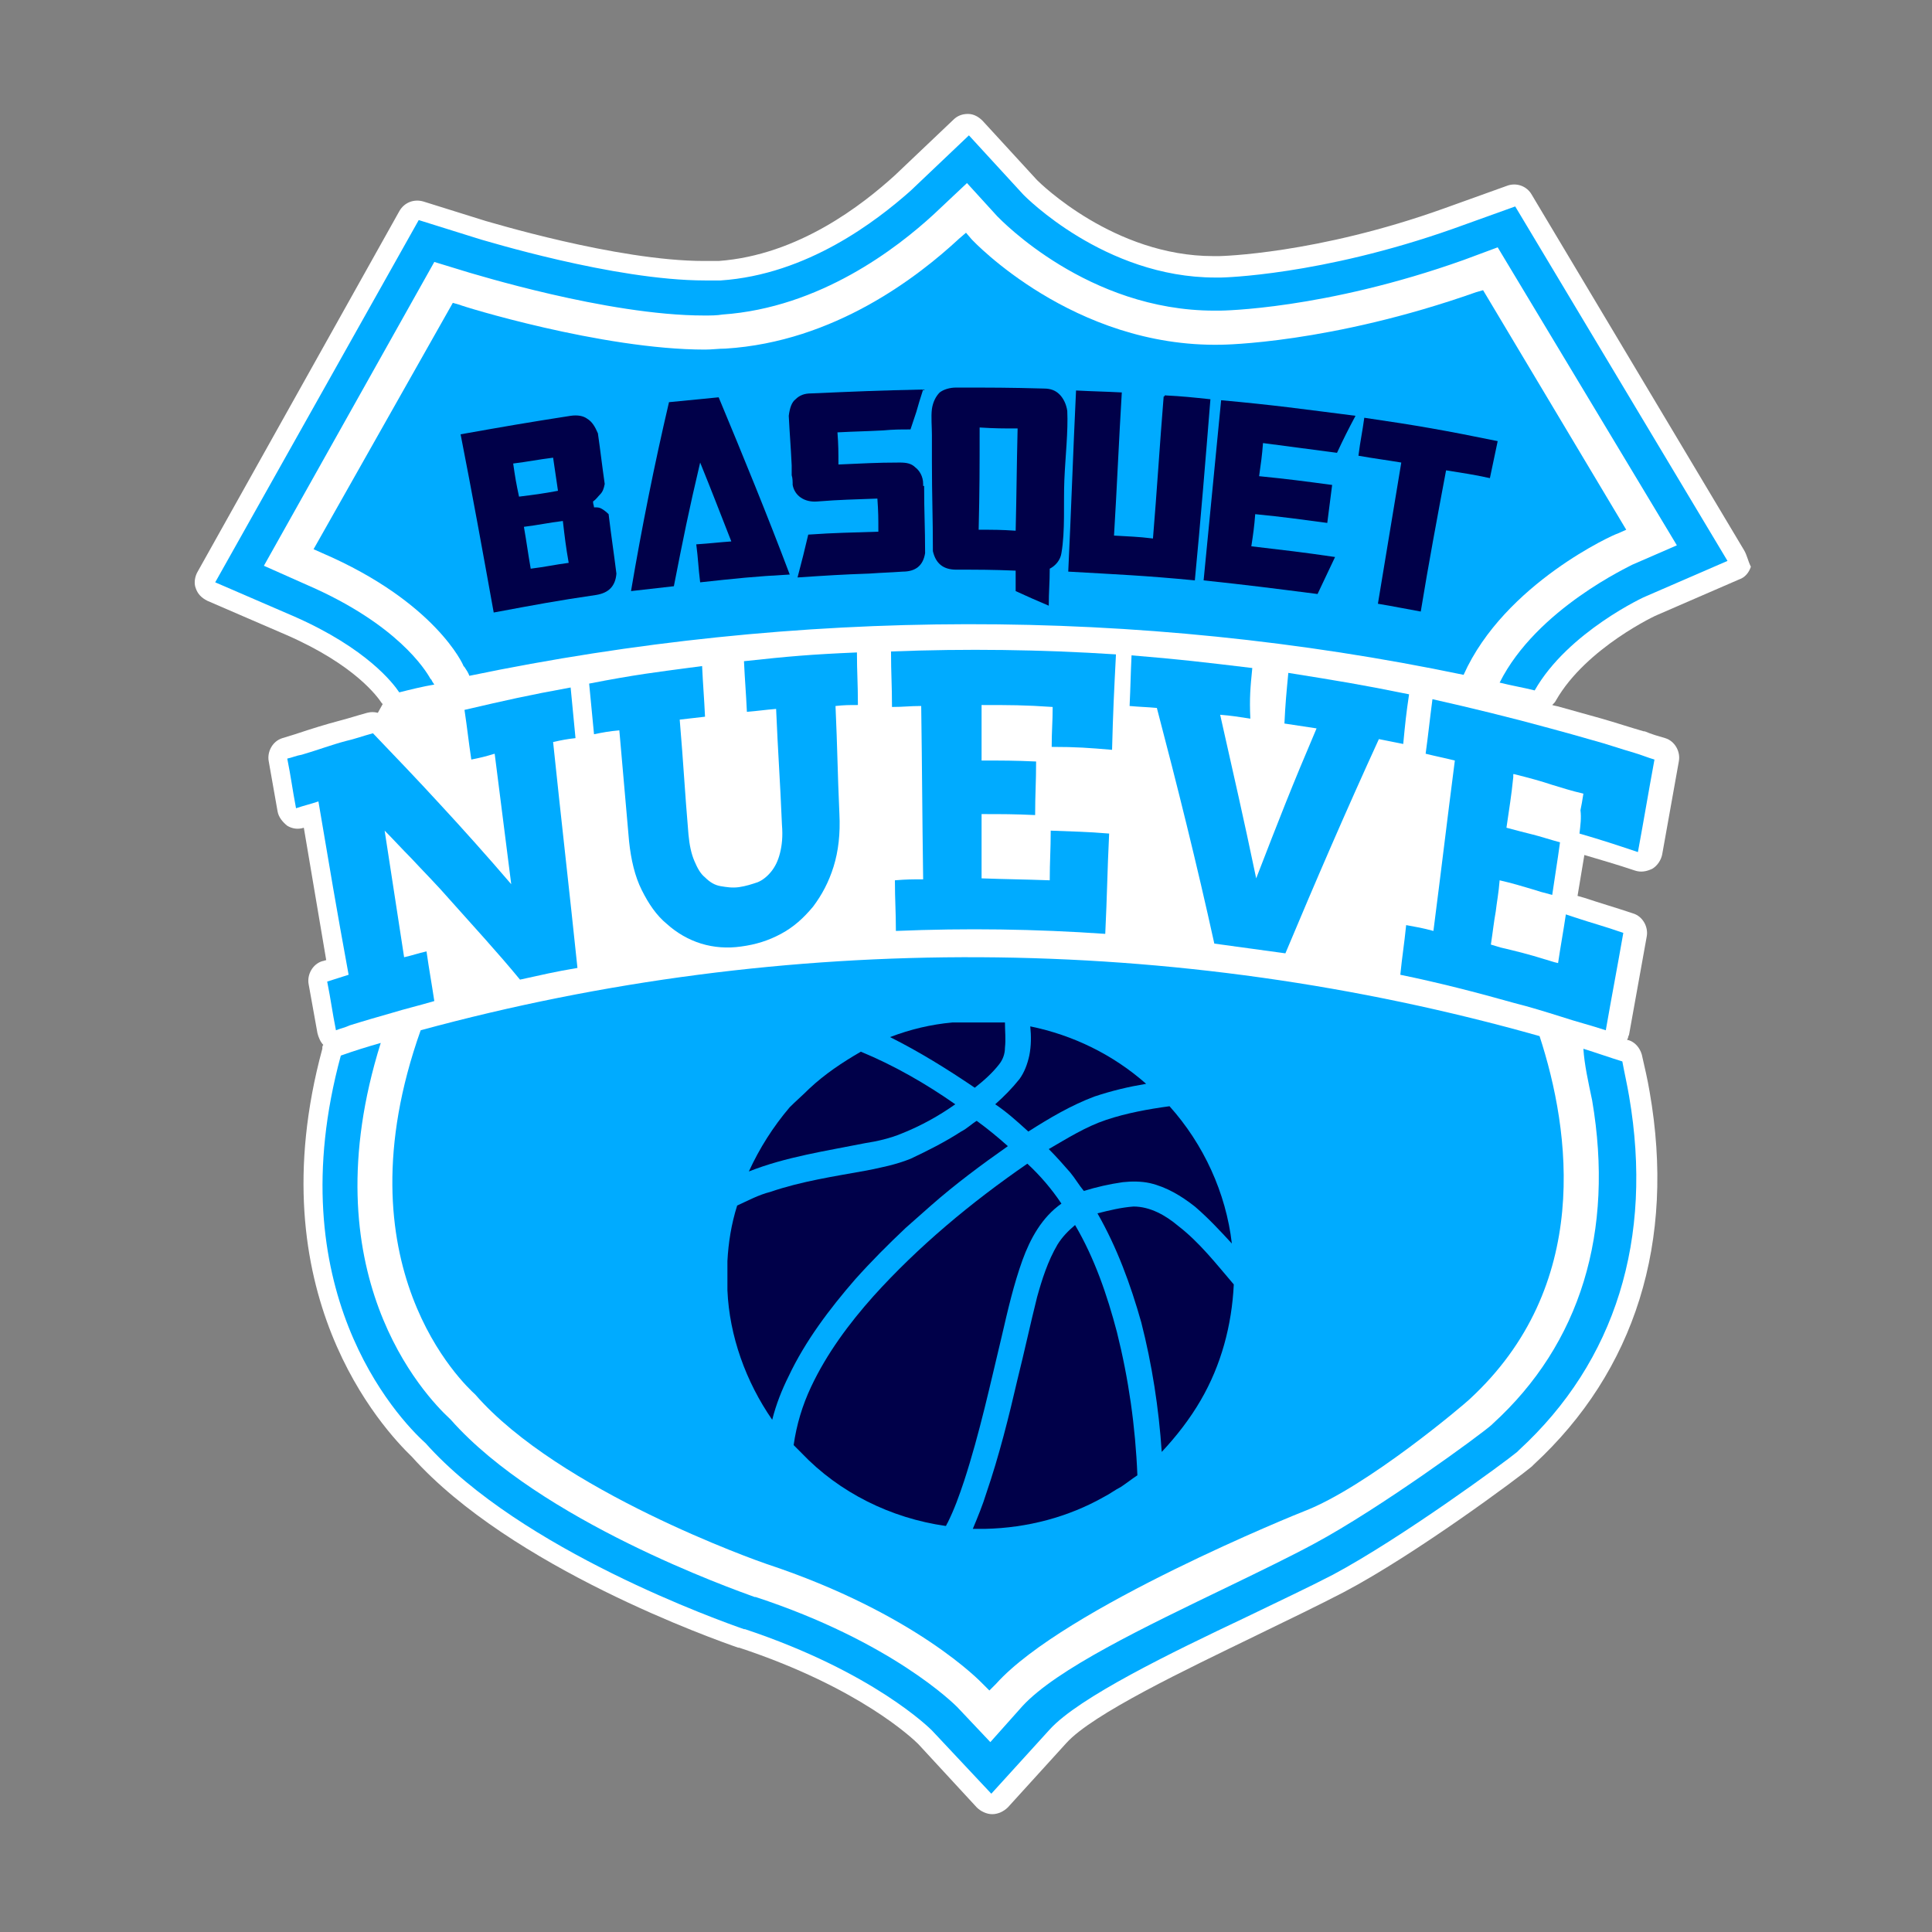
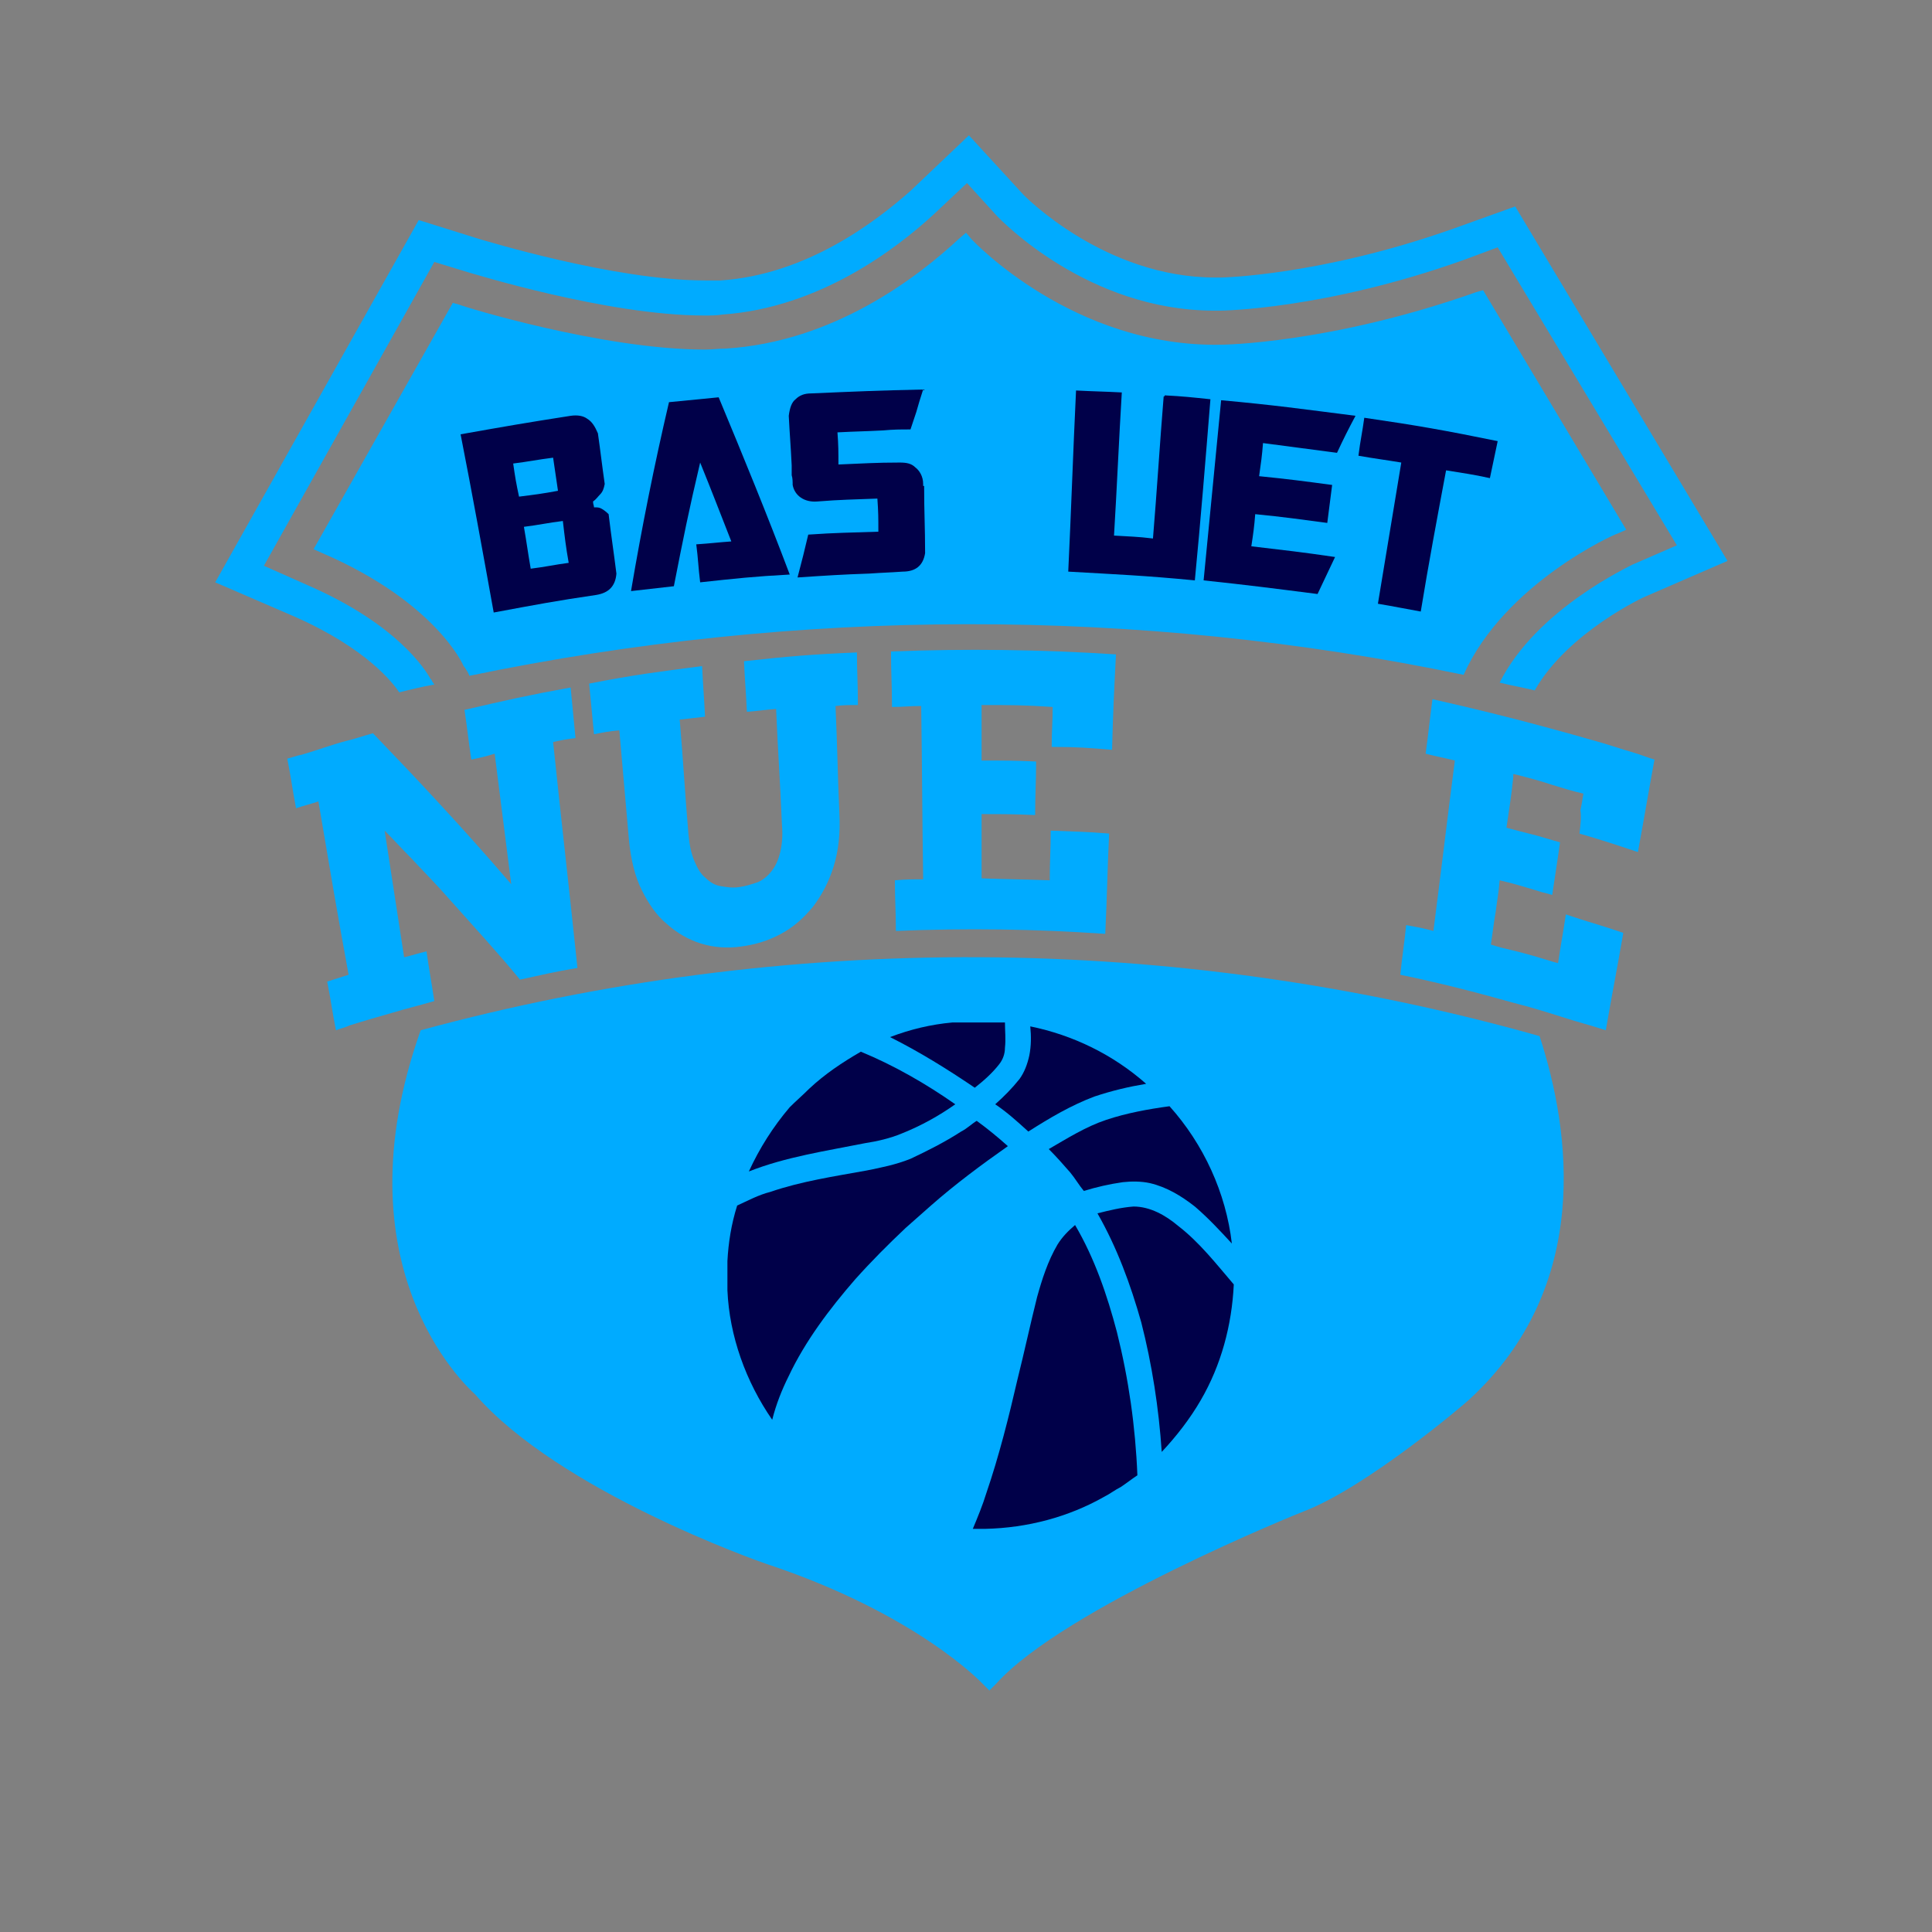
<svg xmlns="http://www.w3.org/2000/svg" id="Capa_1" x="0px" y="0px" viewBox="0 0 198.4 198.4" style="enable-background:new 0 0 198.4 198.4;" xml:space="preserve">
  <rect x="0" y="0" width="198.4" height="198.4" fill="#808080" stroke="none" />
  <style type="text/css">	.st0{fill:#FFFFFF;}	.st1{fill:#00ABFF;}	.st2{fill:#000049;}</style>
  <g>
    <g>
-       <path class="st0" d="M179.1,56.5L157.3,20c-0.5-0.9-1.6-1.3-2.6-0.9l-6.4,2.3c-13.1,4.7-23,4.9-23.1,4.9l-0.2,0   c-0.1,0-0.3,0-0.4,0c-10.2,0-17.8-7.5-18.1-7.8l-5.6-6.1c-0.4-0.4-0.9-0.7-1.5-0.7c-0.6,0-1.1,0.2-1.5,0.6l-6,5.7   c-3.3,3-9.9,8.2-18.1,8.8c-0.4,0-0.9,0-1.5,0c-9,0-22.3-4.1-22.4-4.1l-6.4-2c-1-0.3-2,0.1-2.5,1L20.3,58.7   c-0.3,0.5-0.4,1.2-0.2,1.7c0.2,0.6,0.6,1,1.2,1.3l8.1,3.5c7.1,3.1,9.4,6.4,9.8,7c0,0,0.1,0.1,0.1,0.1l-0.5,0.9   c-0.4-0.1-0.7-0.1-1.1,0c-1.1,0.3-2,0.6-2.8,0.8c-1.5,0.4-2.8,0.8-4.6,1.4l-1.3,0.4c-1,0.3-1.6,1.4-1.4,2.4l0.9,5.1   c0.1,0.6,0.5,1.1,1,1.5c0.5,0.3,1.1,0.4,1.7,0.2l2.3,13.6c-0.1,0-0.3,0.1-0.4,0.1c-1,0.3-1.6,1.4-1.4,2.4l0.9,5   c0.1,0.4,0.3,0.9,0.6,1.2c-0.1,0.1-0.1,0.2-0.1,0.4c-6.8,25.1,6.3,39.1,9.2,41.9c10.2,11.4,31.2,18.8,33.5,19.6l0.1,0   c12.4,4.1,17.9,9.4,18.4,9.9l6,6.5c0.4,0.4,1,0.7,1.6,0.7c0,0,0,0,0,0c0.6,0,1.2-0.3,1.6-0.7l6-6.6c2.7-3,12.4-7.6,19.4-11   l0.2-0.1c3.3-1.6,6.4-3.1,8.9-4.4c7.4-3.9,18-11.8,19.3-12.9l0.2-0.2c10.4-9.6,14.6-22.9,11.9-38.3c-0.2-1.2-0.5-2.5-0.8-3.8   c-0.2-0.7-0.7-1.3-1.4-1.5c0,0-0.1,0-0.1,0c0-0.1,0.1-0.2,0.1-0.3c0-0.1,0.1-0.2,0.1-0.3l1.8-10c0.2-1-0.4-2.1-1.4-2.4   c-2.1-0.7-3.2-1-5-1.6l-0.7-0.2l0.7-4.2c2,0.6,3.1,0.9,5.2,1.6c0.6,0.2,1.2,0.1,1.8-0.2c0.5-0.3,0.9-0.9,1-1.5l1.7-9.5   c0.2-1-0.4-2.1-1.4-2.4c-0.7-0.2-1.4-0.4-2.1-0.7l-0.1,0c-1.4-0.4-2.9-0.9-4.3-1.3c-1.4-0.4-2.9-0.8-4.3-1.2   c-0.3-0.1-0.5-0.1-0.8-0.2c0.2-0.2,0.3-0.3,0.4-0.5c3.1-5.4,10.4-8.8,10.5-8.8l8.3-3.6c0.6-0.2,1-0.7,1.2-1.3   C179.5,57.6,179.4,57,179.1,56.5z" />
-     </g>
+       </g>
    <g>
      <g>
        <path class="st1" d="M44.4,70l-0.1-0.2l-0.1-0.1c-0.5-0.9-3.4-5.6-12.6-9.6l-4.5-2l17.5-31.2l3.6,1.1c0.1,0,14.1,4.4,24.1,4.4    c0.7,0,1.3,0,1.9-0.1c10-0.7,17.9-6.8,21.7-10.3l3.4-3.2l3.1,3.4c0.4,0.4,9.3,9.7,22.3,9.7c0.2,0,0.4,0,0.5,0l0.1,0    c0.1,0,10.7-0.1,25-5.2l3.5-1.3L172.2,56l-4.6,2c-0.1,0.1-9.8,4.5-13.6,12.1c1.2,0.3,2.4,0.5,3.6,0.8c3.4-6,11.4-9.7,11.5-9.7    l8.3-3.6l-21.8-36.4l-6.4,2.3c-13.6,4.8-23.7,5-23.8,5l-0.1,0c-0.2,0-0.3,0-0.5,0c-11.4,0-19.6-8.4-19.7-8.5l-5.6-6.1l-6,5.7    C90,22.7,82.9,28.2,74,28.8c-0.5,0-1.1,0-1.6,0c-9.4,0-22.9-4.2-23-4.2l-6.4-2L22.1,59.8l8.1,3.5c7.5,3.3,10.2,6.9,10.8,7.8    c1.2-0.3,2.4-0.6,3.6-0.8L44.4,70z" />
      </g>
      <g>
-         <path class="st1" d="M163.5,113c2.3,13.5-1.2,25-10.2,33.2l-0.1,0.1c-1.1,1-11.5,8.6-18.2,12.2c-2.4,1.3-5.5,2.8-8.8,4.4    c-8.7,4.2-17.7,8.5-21.2,12.3l-3.3,3.7l-3.4-3.6c-0.3-0.3-6.7-6.7-20.7-11.3l-0.1,0c-2.2-0.8-22-7.8-31.2-18.2l-0.1-0.1    c-2.6-2.4-14.5-15-7.1-38.6c-1.4,0.4-2.7,0.8-4.1,1.3c-6.5,23.9,5.7,37.1,8.7,39.8c9.8,11,30.4,18.3,32.7,19.1l0.1,0    c13.2,4.4,19,10.2,19.2,10.4l6.1,6.5l6-6.6c3-3.3,12.5-7.9,20.1-11.5c3.3-1.6,6.5-3.1,9-4.4c7.1-3.8,17.7-11.6,18.9-12.6l0.2-0.2    c9.9-9.1,13.8-21.7,11.3-36.3c-0.2-1.2-0.5-2.5-0.7-3.6c-1.3-0.4-2.7-0.9-4-1.3C162.7,109.3,163.1,111.1,163.5,113z" />
-       </g>
+         </g>
      <g>
        <path class="st1" d="M43.2,105.8c-8.6,24.2,4.5,36.4,5.6,37.4c8.6,9.9,29,17.1,29.9,17.4c15.4,5.1,22.1,12.2,22.2,12.3l0.7,0.7    l0.7-0.7c7-7.8,31.3-17.6,31.6-17.7c6.5-2.5,16.6-11.1,17-11.5c12.6-11.6,10.4-27.5,7.2-37.3C120.6,95.8,80.7,95.6,43.2,105.8z" />
      </g>
      <g>
        <path class="st1" d="M150.3,69.3c4.2-9.4,15.6-14.5,15.8-14.5l0.9-0.4l-14.7-24.6l-0.7,0.2c-15,5.3-26.1,5.4-26.2,5.4    c-15.2,0.3-25.5-10.7-25.6-10.8l-0.6-0.7l-0.7,0.6c-4.2,3.9-12.8,10.6-24,11.3c-0.7,0-1.4,0.1-2.1,0.1c-10.6,0-25.1-4.5-25.2-4.6    l-0.7-0.2L32.2,56.4l0.9,0.4c11.6,5,14.5,11.5,14.5,11.6l0.1,0.1c0.2,0.3,0.4,0.6,0.5,0.9C81.9,62.4,116.7,62.3,150.3,69.3z" />
      </g>
    </g>
    <g>
      <g>
        <path class="st1" d="M29.5,77.9c0.4,2,0.5,3,0.9,5.1c0.9-0.3,1.4-0.4,2.3-0.7c1.2,7.1,1.8,10.7,3.1,17.8    c-0.9,0.3-1.3,0.4-2.2,0.7c0.4,2,0.5,3,0.9,5c0.5-0.2,1-0.3,1.4-0.5c1.6-0.5,3-0.9,4.4-1.3c1.3-0.4,2.6-0.7,4.3-1.2    c-0.3-2-0.5-3-0.8-5.1c-0.9,0.2-1.4,0.4-2.3,0.6c0,0,0,0,0,0c-0.8-5.2-1.2-7.8-2-13c0.9,0.9,1.8,1.9,2.7,2.8    c1.3,1.4,2.7,2.8,4,4.3c2.4,2.7,4.9,5.4,7.2,8.2c2.3-0.5,3.5-0.8,5.9-1.2c-0.8-7.7-1.7-15.5-2.5-23.2c0.9-0.2,1.4-0.3,2.3-0.4    c-0.2-2.1-0.3-3.1-0.5-5.2c-4.4,0.8-6.6,1.3-10.9,2.3c0.3,2,0.4,3.1,0.7,5.1c1-0.2,1.4-0.3,2.4-0.6c0.7,5.4,1,8,1.7,13.4    c-2.4-2.8-4.9-5.6-7.4-8.3c-2.2-2.4-4.5-4.8-6.8-7.2c-1.1,0.3-1.9,0.6-2.8,0.8c-1.5,0.4-2.8,0.9-4.5,1.4    C30.4,77.6,30,77.8,29.5,77.9z" />
      </g>
      <g>
        <path class="st1" d="M72.1,68.4c-4.6,0.6-7,0.9-11.6,1.8c0.2,2.1,0.3,3.1,0.5,5.2c1-0.2,1.5-0.3,2.6-0.4c0.4,4.6,0.6,6.9,1,11.4    c0.2,1.9,0.6,3.6,1.3,5c0.7,1.4,1.5,2.6,2.6,3.5c1,0.9,2.2,1.6,3.5,2c1.3,0.4,2.7,0.5,4.1,0.3c1.5-0.2,2.8-0.6,4.1-1.3    c1.3-0.7,2.3-1.6,3.3-2.8c0.9-1.2,1.6-2.5,2.1-4.1c0.5-1.6,0.7-3.4,0.6-5.4c-0.2-4.5-0.2-6.7-0.4-11.1c0.9-0.1,1.4-0.1,2.3-0.1    C88.1,70.1,88,69.1,88,67c-4.7,0.2-7,0.4-11.6,0.9c0.1,2.1,0.2,3.1,0.3,5.2c1.2-0.1,1.8-0.2,3-0.3c0.2,4.7,0.4,7.1,0.6,11.9    c0.1,1.2,0,2.1-0.2,2.9c-0.2,0.8-0.5,1.4-0.9,1.9c-0.4,0.5-0.9,0.9-1.4,1.1c-0.6,0.2-1.2,0.4-1.9,0.5c-0.7,0.1-1.3,0-1.9-0.1    c-0.6-0.1-1.1-0.4-1.6-0.9c-0.5-0.4-0.8-1-1.1-1.7c-0.3-0.7-0.5-1.6-0.6-2.7c-0.4-4.7-0.5-7.1-0.9-11.8c1-0.1,1.6-0.2,2.6-0.3    C72.3,71.5,72.2,70.5,72.1,68.4z" />
      </g>
      <g>
        <path class="st1" d="M114.2,77c0.1-3.9,0.2-5.9,0.4-9.8c-7.7-0.5-15.4-0.6-23.1-0.3c0,2.3,0.1,3.4,0.1,5.7c1.2,0,1.8-0.1,3-0.1    c0.1,7.1,0.1,10.7,0.2,17.8c-1.1,0-1.7,0-2.9,0.1c0,2.1,0.1,3.1,0.1,5.2c7.2-0.3,14.3-0.2,21.5,0.3c0.2-4.1,0.2-6.2,0.4-10.3    c-2.4-0.2-3.6-0.2-6-0.3c0,2-0.1,3.1-0.1,5.1c-2.8-0.1-4.2-0.1-7-0.2c0-2.7,0-4,0-6.6c2.2,0,3.3,0,5.5,0.1c0-2.2,0.1-3.3,0.1-5.5    c-2.2-0.1-3.4-0.1-5.6-0.1c0-2.3,0-3.4,0-5.7c2.9,0,4.4,0,7.3,0.2c0,1.6-0.1,2.4-0.1,4.1C110.6,76.7,111.8,76.8,114.2,77z" />
      </g>
      <g>
-         <path class="st1" d="M128.6,68.6c-5-0.6-7.5-0.9-12.4-1.3c-0.1,2.1-0.1,3.1-0.2,5.2c1.1,0.1,1.7,0.1,2.8,0.2    c2.1,8,4.1,16,5.9,24.2c2.9,0.4,4.4,0.6,7.3,1c3.1-7.4,6.3-14.8,9.6-22c1,0.2,1.5,0.3,2.5,0.5c0.2-2.1,0.3-3.1,0.6-5.1    c-4.9-1-7.4-1.4-12.4-2.2c-0.2,2.1-0.3,3.1-0.4,5.2c1.3,0.2,2,0.3,3.3,0.5c-2.6,6.1-3.8,9.2-6.2,15.4c-1.4-6.7-2.2-10.1-3.7-16.8    c1.2,0.1,1.8,0.2,3.1,0.4C128.3,71.7,128.4,70.6,128.6,68.6z" />
-       </g>
+         </g>
      <g>
        <path class="st1" d="M162.2,85.6c2.4,0.7,3.6,1.1,6,1.9c0.7-3.8,1-5.7,1.7-9.5c-0.7-0.2-1.4-0.5-2.1-0.7    c-1.4-0.4-2.8-0.9-4.3-1.3c-1.4-0.4-2.8-0.8-4.3-1.2c-4-1.1-8.1-2.1-12.1-3c-0.3,2.3-0.4,3.4-0.7,5.6c1.2,0.3,1.8,0.4,3,0.7    c-0.9,7-1.3,10.5-2.2,17.5c-1.1-0.3-1.7-0.4-2.8-0.6c-0.2,2-0.4,3.1-0.6,5.1c3.9,0.8,7.8,1.8,11.7,2.9c1.6,0.4,3.2,0.9,4.8,1.4    c1.5,0.5,3.1,0.9,4.6,1.4c0,0,0,0,0,0c0.7-4,1.1-6,1.8-10c-2-0.7-3.2-1-5-1.6c-0.3-0.1-0.6-0.2-0.9-0.3c-0.3,2-0.5,3-0.8,5    c-0.5-0.1-1-0.3-1.4-0.4c-1.6-0.5-2.8-0.8-4.5-1.2c-0.3-0.1-0.7-0.2-1-0.3c0.2-1.3,0.3-2.3,0.5-3.4c0.1-0.9,0.3-1.9,0.4-3.2    c1.3,0.3,2.3,0.6,3.3,0.9c0.6,0.2,1.3,0.4,2.1,0.6c0.3-2.1,0.5-3.2,0.8-5.4c-1.1-0.3-2-0.6-2.8-0.8c-0.8-0.2-1.6-0.4-2.7-0.7    c0.3-2.1,0.5-3.2,0.7-5.2c0-0.1,0-0.2,0-0.3c0,0,0.1,0,0.1,0c1.6,0.4,2.7,0.7,3.9,1.1c1,0.3,1.9,0.6,3.2,0.9    c-0.1,0.7-0.2,1.2-0.3,1.7C162.4,84,162.3,84.7,162.2,85.6z" />
      </g>
    </g>
    <g>
      <g>
        <path class="st2" d="M103.2,105c0,0.9,0.1,1.7,0,2.6c0,0.6-0.2,1.2-0.6,1.7c-0.7,0.9-1.6,1.7-2.5,2.4c-2.8-1.9-5.7-3.7-8.7-5.2    c2.1-0.8,4.2-1.3,6.4-1.5C98.7,105,102.5,105,103.2,105z" />
      </g>
      <g>
        <path class="st2" d="M105.8,105.4c4.4,0.9,8.5,2.9,11.9,5.9c-1.8,0.3-3.5,0.7-5.3,1.3c-2.4,0.9-4.6,2.2-6.8,3.6    c-1.1-1-2.2-2-3.4-2.8c0.9-0.8,1.7-1.6,2.5-2.6c0.5-0.7,0.8-1.5,1-2.4C105.9,107.4,105.9,106.4,105.8,105.4z" />
      </g>
      <g>
        <path class="st2" d="M83.1,111.8c1.6-1.5,3.4-2.7,5.3-3.8c3.4,1.4,6.7,3.3,9.7,5.4c-1.7,1.2-3.5,2.2-5.5,3    c-1.2,0.5-2.5,0.8-3.8,1c-4,0.8-8.1,1.4-11.9,2.9c1.1-2.4,2.5-4.6,4.2-6.6C81.7,113.1,82.4,112.5,83.1,111.8z" />
      </g>
      <g>
        <path class="st2" d="M113.6,115c2.1-0.7,4.3-1.1,6.5-1.4c3.5,3.9,5.8,8.9,6.4,14.1c-1.2-1.3-2.4-2.6-3.8-3.8    c-1.4-1.1-2.9-2-4.6-2.4c-0.9-0.2-1.9-0.2-2.8-0.1c-1.4,0.2-2.7,0.5-4,0.9c-0.5-0.6-0.9-1.3-1.4-1.9c-0.7-0.8-1.4-1.6-2.2-2.4    C109.6,116.9,111.5,115.7,113.6,115z" />
      </g>
      <g>
        <path class="st2" d="M98.7,116.2c0.6-0.3,1.1-0.8,1.6-1.1c1.1,0.8,2.2,1.7,3.2,2.6c-2.7,1.9-5.4,3.9-7.9,6.1    c-0.9,0.8-1.8,1.6-2.6,2.3c-1.8,1.7-3.5,3.4-5.2,5.3c-2.6,3-5.1,6.3-6.8,9.9c-0.7,1.4-1.3,2.9-1.7,4.5c-2.7-3.9-4.4-8.6-4.6-13.3    c0-1,0-2,0-3c0.1-1.9,0.4-3.8,1-5.7c1.1-0.5,2.2-1.1,3.4-1.4c3.2-1.1,6.6-1.6,9.9-2.2c1.5-0.3,3-0.6,4.5-1.2    C95.2,118.2,97,117.3,98.7,116.2z" />
      </g>
      <g>
-         <path class="st2" d="M105.5,119.5c1.3,1.2,2.5,2.6,3.5,4.1c-2,1.4-3.2,3.6-4,5.8c-0.9,2.5-1.5,5.1-2.1,7.7    c-1.2,5-2.3,10.1-3.9,15c-0.5,1.5-1,2.9-1.7,4.3c-0.1,0.1-0.1,0.3-0.2,0.3c-5.6-0.8-10.9-3.4-14.8-7.5c-0.3-0.3-0.5-0.5-0.8-0.8    c0.3-2.1,0.9-4.1,1.8-6c1.6-3.4,3.9-6.5,6.4-9.3C94.3,128,99.7,123.5,105.5,119.5z" />
-       </g>
+         </g>
      <g>
        <path class="st2" d="M112.7,124.6c1.2-0.3,2.4-0.6,3.7-0.7c1.7,0,3.3,0.9,4.6,2c2.2,1.7,3.9,3.9,5.7,6c-0.2,4.2-1.3,8.3-3.4,11.9    c-1.1,1.9-2.5,3.7-4,5.3c-0.3-4.5-1-9-2.1-13.3C116.1,131.9,114.7,128.1,112.7,124.6z" />
      </g>
      <g>
        <path class="st2" d="M108.6,127.8c0.5-0.8,1.1-1.4,1.8-2c2,3.4,3.3,7.2,4.3,11c1.2,4.8,1.9,9.7,2.1,14.7    c-0.6,0.4-1.1,0.8-1.7,1.2c-0.6,0.3-1.1,0.7-1.7,1c-3.7,2.1-7.9,3.2-12.2,3.3h-1.3c0.5-1.2,1-2.4,1.4-3.7    c1.3-3.8,2.3-7.8,3.2-11.7c0.7-2.8,1.3-5.6,2-8.4C107,131.4,107.6,129.5,108.6,127.8z" />
      </g>
    </g>
    <g>
      <g>
        <g>
          <path class="st2" d="M50.7,62.9c-1.1-6.1-2.2-12.2-3.4-18.3c4.5-0.8,6.8-1.2,11.3-1.9c0.7-0.1,1.3,0,1.7,0.3     c0.5,0.3,0.8,0.8,1.1,1.5c0.3,2.1,0.4,3.1,0.7,5.2c-0.1,0.5-0.2,0.8-0.5,1.1c-0.2,0.2-0.4,0.5-0.7,0.7c0,0.3,0.1,0.4,0.1,0.6     c0.3,0,0.5,0,0.7,0.1c0.2,0.1,0.5,0.3,0.8,0.6c0.3,2.5,0.5,3.7,0.8,6.1c-0.1,1.3-0.8,2-2.1,2.2C57.1,61.7,55,62.1,50.7,62.9z      M57.3,50.4c-0.2-1.4-0.3-2-0.5-3.4c-1.6,0.2-2.5,0.4-4.1,0.6c0.2,1.4,0.3,2,0.6,3.4C54.9,50.8,55.7,50.7,57.3,50.4z M58.4,57.8     c-0.3-1.7-0.4-2.6-0.6-4.3c-1.6,0.2-2.4,0.4-4,0.6c0.3,1.7,0.4,2.6,0.7,4.3C56.1,58.2,56.9,58,58.4,57.8z" />
        </g>
        <g>
          <path class="st2" d="M68.7,41.3c2-0.2,3.1-0.3,5.1-0.5c2.5,6,5,12.1,7.3,18.2c-3.7,0.2-5.5,0.4-9.2,0.8     c-0.2-1.6-0.2-2.4-0.4-3.9c1.5-0.1,2.2-0.2,3.6-0.3c-1.3-3.3-1.9-4.9-3.2-8.1c-1.2,5.1-1.7,7.6-2.7,12.7     c-1.8,0.2-2.7,0.3-4.4,0.5C65.9,54.2,67.2,47.7,68.7,41.3z" />
        </g>
        <g>
          <path class="st2" d="M83,54.9c2.9-0.2,4.3-0.2,7.2-0.3c0-1.4,0-2-0.1-3.4c-2.5,0.1-3.7,0.1-6.2,0.3c-1.3,0.1-2.3-0.6-2.5-1.7     c0-0.3,0-0.7-0.1-1c0-0.4,0-0.7,0-1c0,0,0,0,0,0c-0.1-2.1-0.2-3.1-0.3-5.1c0.1-0.8,0.3-1.4,0.7-1.7c0.4-0.4,0.9-0.6,1.6-0.6     c4.6-0.2,6.9-0.3,11.5-0.4c-0.3,0.9-0.5,1.6-0.7,2.3c-0.2,0.6-0.4,1.2-0.6,1.8c0,0,0,0,0,0c-1.1,0-1.7,0-2.8,0.1c0,0,0,0,0,0     c-1.9,0.1-2.8,0.1-4.7,0.2c0.1,1.3,0.1,2,0.1,3.3c2.5-0.1,3.8-0.2,6.3-0.2c0.7,0,1.2,0.1,1.6,0.5c0.4,0.3,0.8,0.9,0.8,1.7     c0,0,0,0.1,0,0.1c0,0,0,0.1,0,0.1c0,0,0,0,0.1,0c0,2.8,0.1,4.2,0.1,6.9c-0.2,1.3-1,1.9-2.3,1.9c-1.4,0.1-2,0.1-3.4,0.2     c0,0,0,0,0,0c-2.9,0.1-4.4,0.2-7.4,0.4C82.4,57.4,82.6,56.6,83,54.9z" />
        </g>
        <g>
-           <path class="st2" d="M98.2,58.5c-1.3,0-2.1-0.6-2.4-1.9c0-3.7-0.1-5.5-0.1-9.2c0,0,0,0,0,0c0-0.9,0-1.8,0-2.7     c0-0.9-0.1-1.9,0-2.7c0.1-0.7,0.4-1.3,0.8-1.7c0.4-0.3,1-0.5,1.7-0.5c3.6,0,5.4,0,9,0.1c0.7,0,1.2,0.2,1.6,0.6     c0.4,0.4,0.7,1,0.8,1.7c0.1,2.1-0.2,4.7-0.3,7.1c-0.1,2.4,0.1,5.2-0.3,7.5c-0.1,0.7-0.6,1.3-1.2,1.6c0,1.5-0.1,2.3-0.1,3.8     c-1.4-0.6-2.1-0.9-3.4-1.5c0-0.9,0-1.3,0-2.1C101.8,58.5,100.6,58.5,98.2,58.5z M104.3,54.5c0.1-4.2,0.1-6.3,0.2-10.5     c-1.5,0-2.3,0-3.9-0.1c0,4.2,0,6.3-0.1,10.5C102.1,54.4,102.8,54.4,104.3,54.5z" />
-         </g>
+           </g>
        <g>
          <path class="st2" d="M122.7,59.6c-5.2-0.5-7.8-0.6-13-0.9c0.3-6.2,0.5-12.4,0.8-18.6c1.9,0.1,2.8,0.1,4.7,0.2     c-0.3,4.9-0.5,9.8-0.8,14.7c1.6,0.1,2.4,0.1,4,0.3c0.4-4.8,0.7-9.7,1.1-14.6c0,0,0,0,0.1,0c0,0,0-0.1,0-0.1     c1.9,0.1,2.8,0.2,4.7,0.4C123.8,47.2,123.3,53.4,122.7,59.6z" />
        </g>
        <g>
          <path class="st2" d="M125.4,41.1c5.5,0.5,8.3,0.9,13.8,1.6c-0.8,1.5-1.2,2.3-1.9,3.8c-3-0.4-4.6-0.6-7.6-1     c-0.1,1.3-0.2,2-0.4,3.4c3,0.3,4.5,0.5,7.5,0.9c-0.2,1.5-0.3,2.3-0.5,3.9c-3-0.4-4.4-0.6-7.4-0.9c-0.1,1.3-0.2,2-0.4,3.3     c3.4,0.4,5.2,0.6,8.6,1.1c-0.7,1.5-1.1,2.3-1.8,3.8c-4.7-0.6-7-0.9-11.7-1.4C124.2,53.5,124.8,47.3,125.4,41.1z" />
        </g>
        <g>
          <path class="st2" d="M140.1,42.9c5.5,0.8,8.3,1.3,13.7,2.4c-0.3,1.5-0.5,2.3-0.8,3.8c-1.8-0.4-2.7-0.5-4.5-0.8     c-0.9,4.8-1.8,9.6-2.6,14.5c-1.7-0.3-2.6-0.5-4.4-0.8c0.8-4.8,1.6-9.7,2.4-14.5c-1.8-0.3-2.7-0.4-4.4-0.7     C139.7,45.2,139.9,44.4,140.1,42.9z" />
        </g>
      </g>
    </g>
  </g>
</svg>